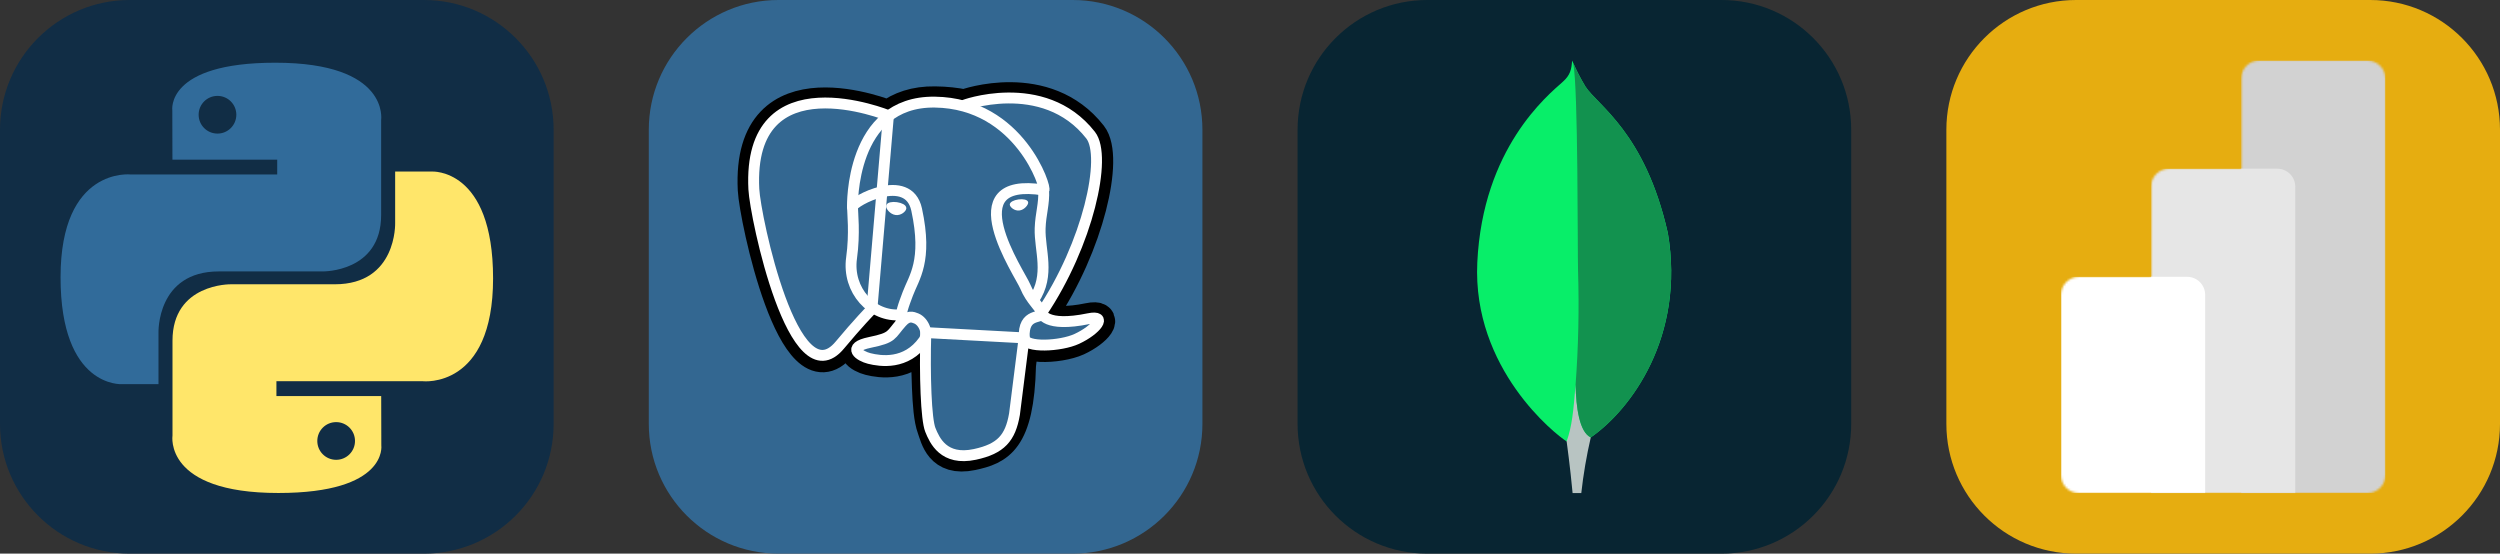
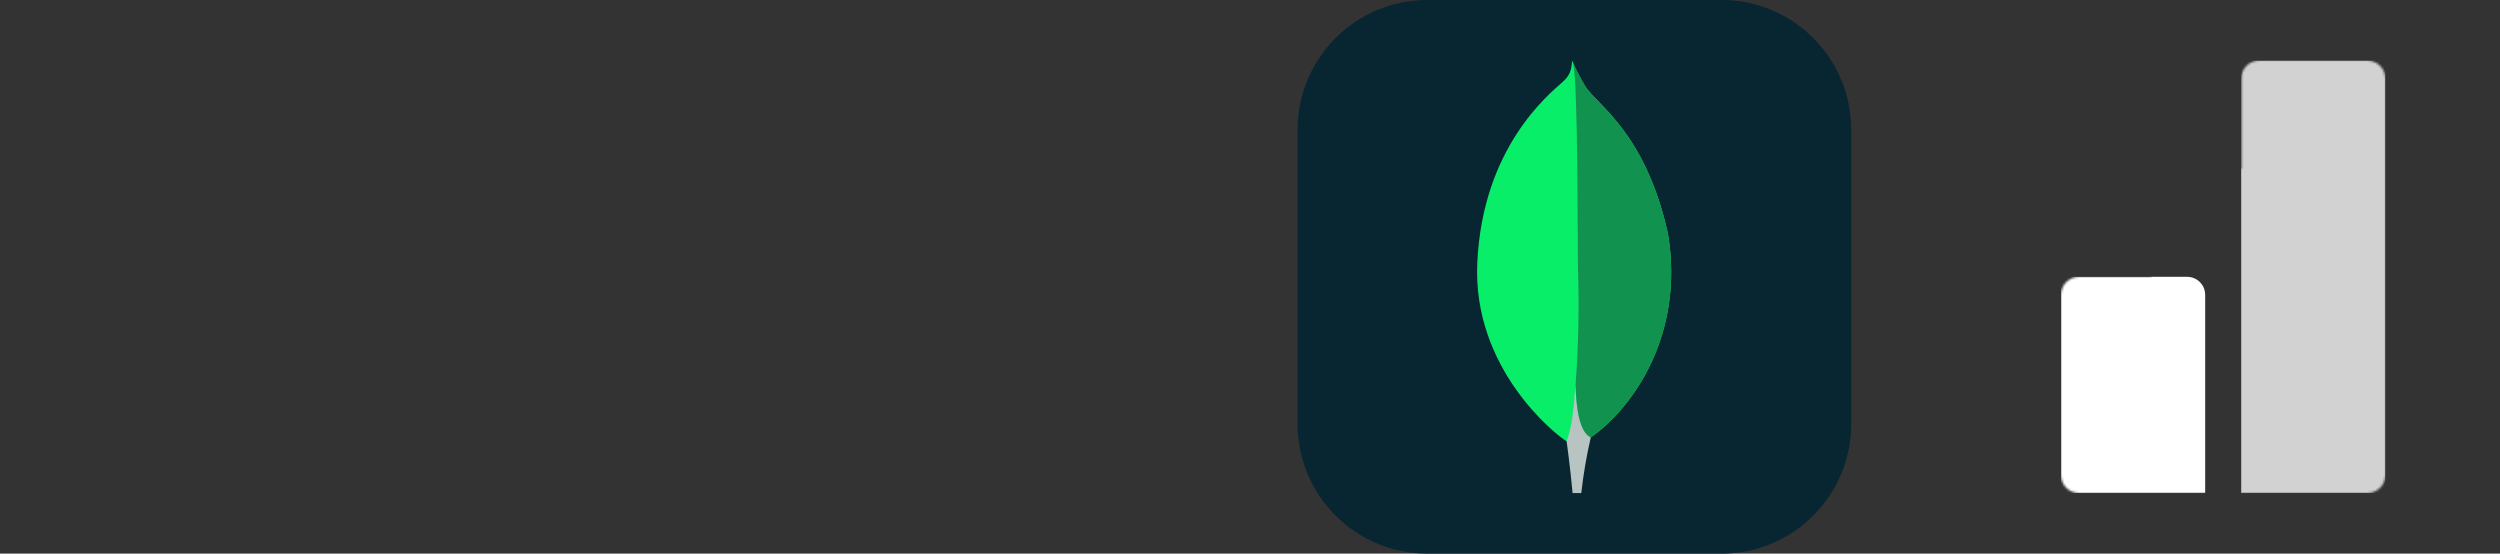
<svg xmlns="http://www.w3.org/2000/svg" width="225.781" height="50" viewBox="0 0 1156 256" fill="none" version="1.1">
  <rect x="0" y="0" width="1156" height="256" fill="#333333" stroke="none" />
  <g transform="translate(0, 0)">
    <svg width="256" height="256" viewBox="0 0 256 256" fill="none">
      <g clip-path="url(#clip0_248_6126)">
        <path d="M196 0H60C26.863 0 0 26.863 0 60V196C0 229.137 26.863 256 60 256H196C229.137 256 256 229.137 256 196V60C256 26.863 229.137 0 196 0Z" fill="#112D45" />
        <path d="M127.279 29C76.507 29 79.677 51.018 79.677 51.018L79.734 73.828H128.185V80.677H60.489C60.489 80.677 28 76.993 28 128.222C28 179.452 56.357 177.636 56.357 177.636H73.281V153.863C73.281 153.863 72.369 125.506 101.186 125.506H149.24C149.24 125.506 176.239 125.942 176.239 99.412V55.546C176.239 55.546 180.338 29 127.279 29ZM100.563 44.339C105.384 44.339 109.28 48.235 109.28 53.056C109.28 57.876 105.384 61.772 100.563 61.772C95.743 61.772 91.847 57.876 91.847 53.056C91.847 48.235 95.743 44.339 100.563 44.339Z" fill="#316B9A" />
        <path d="M128.721 227.957C179.493 227.957 176.323 205.94 176.323 205.94L176.266 183.129H127.815V176.28H195.511C195.511 176.28 228 179.965 228 128.735C228 77.506 199.643 79.322 199.643 79.322H182.719V103.095C182.719 103.095 183.631 131.452 154.814 131.452H106.76C106.76 131.452 79.761 131.015 79.761 157.545V201.411C79.761 201.411 75.662 227.957 128.721 227.957ZM155.437 212.618C150.616 212.618 146.72 208.722 146.72 203.902C146.72 199.081 150.616 195.185 155.437 195.185C160.257 195.185 164.154 199.081 164.154 203.902C164.154 208.722 160.257 212.618 155.437 212.618Z" fill="#FFE66A" />
      </g>
      <defs>
        <clipPath id="clip0_248_6126">
-           <rect width="256" height="256" fill="white" />
-         </clipPath>
+           </clipPath>
      </defs>
    </svg>
  </g>
  <g transform="translate(300, 0)">
    <svg width="256" height="256" viewBox="0 0 256 256" fill="none">
      <g clip-path="url(#clip0_248_1584)">
        <path d="M196 0H60C26.863 0 0 26.863 0 60V196C0 229.137 26.863 256 60 256H196C229.137 256 256 229.137 256 196V60C256 26.863 229.137 0 196 0Z" fill="#336791" />
        <path d="M171.474 169.034C172.62 159.493 172.276 158.101 179.377 159.641L181.184 159.802C186.648 160.048 193.791 158.923 198.059 156.976C207.095 152.785 212.452 145.782 203.544 147.624C183.223 151.815 181.747 144.931 181.747 144.931C203.213 113.08 212.192 72.65 204.437 62.757C183.315 35.757 146.745 48.525 146.134 48.863L145.937 48.898C141.929 48.054 137.499 47.562 132.366 47.492C123.17 47.351 116.195 49.903 110.893 53.918C110.893 53.918 45.664 27.045 48.694 87.718C49.341 100.627 67.187 185.452 88.491 159.788C96.289 150.409 103.813 142.484 103.813 142.484C107.539 144.966 112.018 146.232 116.708 145.775L117.073 145.466C116.965 146.681 117.015 147.905 117.221 149.108C111.737 155.239 113.354 156.315 102.385 158.572C91.29 160.857 97.815 164.928 102.062 165.997C107.223 167.291 119.162 169.119 127.234 157.827L126.91 159.113C129.062 160.836 128.914 171.488 129.23 179.096C129.547 186.704 130.046 193.813 131.6 197.996C133.154 202.18 134.975 212.973 149.389 209.949C161.434 207.369 170.645 203.649 171.488 169.098" fill="black" />
        <path d="M171.474 169.034C172.62 159.493 172.276 158.101 179.377 159.641L181.184 159.802C186.648 160.048 193.791 158.923 198.059 156.976C207.095 152.785 212.452 145.782 203.544 147.624C183.223 151.815 181.747 144.931 181.747 144.931C203.213 113.08 212.192 72.65 204.437 62.757C183.315 35.757 146.745 48.525 146.134 48.863L145.937 48.898C141.929 48.054 137.499 47.562 132.366 47.492C123.17 47.351 116.195 49.903 110.893 53.918C110.893 53.918 45.664 27.045 48.694 87.718C49.341 100.627 67.187 185.452 88.491 159.788C96.289 150.409 103.813 142.484 103.813 142.484C107.539 144.966 112.018 146.232 116.708 145.775L117.073 145.466C116.965 146.681 117.015 147.905 117.221 149.108C111.737 155.239 113.354 156.315 102.385 158.572C91.29 160.857 97.815 164.928 102.062 165.997C107.223 167.291 119.162 169.119 127.234 157.827L126.91 159.113C129.062 160.836 128.914 171.488 129.23 179.096C129.547 186.704 130.046 193.813 131.6 197.996C133.154 202.18 134.975 212.973 149.389 209.949C161.434 207.369 170.645 203.649 171.488 169.098" stroke="black" stroke-width="15.11" />
        <path d="M203.48 147.688C183.16 151.878 181.684 144.995 181.684 144.995C203.15 113.143 212.129 72.713 204.38 62.82C183.259 35.82 146.689 48.596 146.077 48.926L145.88 48.962C141.414 48.066 136.873 47.592 132.317 47.548C123.12 47.408 116.145 49.96 110.844 53.975C110.844 53.975 45.608 27.102 48.645 87.774C49.292 100.684 67.138 185.509 88.442 159.845C96.289 150.409 103.813 142.484 103.813 142.484C107.539 144.966 112.018 146.232 116.708 145.775L117.073 145.466C116.966 146.681 117.016 147.905 117.221 149.108C111.737 155.239 113.354 156.315 102.385 158.572C91.29 160.857 97.815 164.928 102.062 165.997C107.223 167.291 119.162 169.119 127.234 157.827L126.91 159.113C129.062 160.836 130.566 170.314 130.313 178.906C130.06 187.499 129.891 193.391 131.579 198.003C133.266 202.616 134.954 212.98 149.368 209.956C161.413 207.376 167.649 200.675 168.528 189.524C169.147 181.592 170.539 182.759 170.638 175.672L171.763 172.311C173.049 161.553 171.973 158.087 179.391 159.704L181.198 159.866C186.662 160.112 193.813 158.987 198.003 157.039C207.038 152.849 212.396 145.845 203.488 147.688H203.48Z" fill="#336791" />
        <path d="M146.07 48.596C143.82 49.299 182.38 34.498 204.303 62.504C212.038 72.397 203.073 112.827 181.606 144.678M128.098 153.784C127.536 173.795 128.239 193.946 130.194 198.784C132.148 203.621 136.346 213.198 150.767 210.118C162.812 207.538 167.199 202.538 169.098 191.506L173.548 156.231L128.098 153.784ZM110.816 53.468C110.816 53.468 45.538 26.778 48.575 87.45C49.222 100.36 67.067 185.185 88.372 159.521C96.148 150.148 103.18 142.815 103.18 142.815L110.816 53.468Z" stroke="white" stroke-width="5.034" stroke-linecap="round" stroke-linejoin="round" />
        <path d="M181.613 144.664C181.613 144.664 183.02 151.555 203.41 147.35C212.319 145.508 206.954 152.511 197.926 156.702C190.515 160.147 173.893 161.026 173.619 156.28C172.916 144.01 182.366 147.737 181.684 144.664C181.065 141.894 176.832 139.18 174.048 132.402C171.608 126.495 140.579 81.144 182.654 87.873C184.201 87.556 171.685 47.794 132.31 47.218C92.935 46.641 94.18 95.628 94.18 95.628" stroke="white" stroke-width="5.034" stroke-linecap="round" stroke-linejoin="bevel" />
-         <path d="M117.08 148.869C111.596 155 113.213 156.076 102.245 158.333C91.149 160.618 97.674 164.689 101.921 165.758C107.082 167.052 119.021 168.88 127.093 157.58C129.554 154.135 127.079 148.651 123.704 147.259C122.073 146.584 119.893 145.74 117.095 148.876L117.08 148.869Z" stroke="white" stroke-width="5.034" stroke-linejoin="round" />
        <path d="M116.722 148.763C116.159 145.156 117.903 140.874 119.766 135.854C122.565 128.331 129.02 120.807 123.859 96.922C120.012 79.133 94.187 93.217 94.187 95.629C94.187 98.04 95.354 107.863 93.765 119.288C91.677 134.209 103.257 146.823 116.588 145.536" stroke="white" stroke-width="5.034" stroke-linecap="round" stroke-linejoin="round" />
        <path d="M110.577 95.269C110.457 96.092 112.088 98.293 114.205 98.588C116.321 98.884 118.128 97.168 118.248 96.338C118.367 95.509 116.736 94.609 114.62 94.313C112.503 94.018 110.682 94.454 110.577 95.269Z" fill="white" stroke="white" stroke-width="1.68" />
        <path d="M175.011 93.589C175.123 94.412 173.499 96.612 171.383 96.908C169.266 97.203 167.445 95.487 167.34 94.658C167.234 93.828 168.852 92.928 170.968 92.633C173.084 92.337 174.905 92.773 175.011 93.589Z" fill="white" stroke="white" stroke-width="0.837" />
        <path d="M182.577 87.887C182.928 94.356 181.184 98.75 180.959 105.634C180.636 115.632 185.727 127.079 178.055 138.54" stroke="white" stroke-width="5.034" stroke-linecap="round" stroke-linejoin="round" />
      </g>
      <defs>
        <clipPath id="clip0_248_1584">
-           <rect width="256" height="256" fill="white" />
-         </clipPath>
+           </clipPath>
      </defs>
    </svg>
  </g>
  <g transform="translate(600, 0)">
    <svg width="256" height="256" viewBox="0 0 256 256" fill="none">
      <g clip-path="url(#clip0_248_1523)">
        <path d="M196 0H60C26.863 0 0 26.863 0 60V196C0 229.137 26.863 256 60 256H196C229.137 256 256 229.137 256 196V60C256 26.863 229.137 0 196 0Z" fill="#082532" />
        <path d="M171.173 107.591C160.636 61.11 138.676 48.736 133.074 39.989C130.764 36.135 128.717 32.13 126.949 28C126.653 32.129 126.109 34.731 122.599 37.862C115.552 44.145 85.622 68.535 83.103 121.348C80.756 170.59 119.303 200.953 124.395 204.092C128.311 206.019 133.08 204.133 135.407 202.364C153.988 189.612 179.376 155.614 171.193 107.591" fill="#08EE69" />
        <path d="M128.545 177.871C127.575 190.059 126.88 197.141 124.416 204.106C124.416 204.106 126.033 215.709 127.169 228H131.188C132.147 219.345 133.61 210.753 135.572 202.268C130.369 199.708 128.745 188.566 128.545 177.871Z" fill="#B8C4C2" />
        <path d="M135.565 202.275C130.307 199.846 128.786 188.469 128.552 177.871C129.852 160.388 130.231 142.849 129.688 125.326C129.412 116.132 129.818 40.167 127.423 29.046C129.062 32.813 130.949 36.466 133.074 39.982C138.676 48.736 160.643 61.109 171.173 107.591C179.376 155.532 154.126 189.44 135.565 202.275Z" fill="#12924F" />
      </g>
      <defs>
        <clipPath id="clip0_248_1523">
          <rect width="256" height="256" fill="white" />
        </clipPath>
      </defs>
    </svg>
  </g>
  <g transform="translate(900, 0)">
    <svg width="256" height="256" viewBox="0 0 256 256" fill="none">
      <g clip-path="url(#clip0_248_1249)">
-         <path d="M196 0H60C26.863 0 0 26.863 0 60V196C0 229.137 26.863 256 60 256H196C229.137 256 256 229.137 256 196V60C256 26.863 229.137 0 196 0Z" fill="#E6AD10" />
        <mask id="mask0_248_1249" style="mask-type:luminance" maskUnits="userSpaceOnUse" x="53" y="28" width="151" height="200">
          <path d="M136.335 36.333C136.335 31.731 140.066 28 144.668 28H194.668C199.27 28 203.001 31.731 203.001 36.333V219.667C203.001 224.269 199.27 228 194.668 228H61.334C56.733 228 53.001 224.269 53.001 219.667V136.334C53.001 131.732 56.733 128.001 61.334 128.001H94.668V86.334C94.668 81.731 98.399 78 103.002 78H136.335V36.333Z" fill="white" />
        </mask>
        <g mask="url(#mask0_248_1249)">
          <path d="M203.001 28V228H136.334V28H203.001Z" fill="#D2D2D2" />
        </g>
        <mask id="mask1_248_1249" style="mask-type:luminance" maskUnits="userSpaceOnUse" x="53" y="28" width="151" height="200">
-           <path d="M136.335 36.333C136.335 31.731 140.066 28 144.668 28H194.668C199.27 28 203.001 31.731 203.001 36.333V219.667C203.001 224.269 199.27 228 194.668 228H61.334C56.733 228 53.001 224.269 53.001 219.667V136.334C53.001 131.732 56.733 128.001 61.334 128.001H94.668V86.334C94.668 81.731 98.399 78 103.002 78H136.335V36.333Z" fill="white" />
-         </mask>
+           </mask>
        <g mask="url(#mask1_248_1249)">
          <path d="M161.335 86.334V228H94.667V78H153.001C157.603 78 161.334 81.731 161.334 86.334" fill="#E6E6E6" />
        </g>
        <mask id="mask2_248_1249" style="mask-type:luminance" maskUnits="userSpaceOnUse" x="53" y="28" width="151" height="200">
          <path d="M136.335 36.333C136.335 31.731 140.066 28 144.668 28H194.668C199.27 28 203.001 31.731 203.001 36.333V219.667C203.001 224.269 199.27 228 194.668 228H61.334C56.733 228 53.001 224.269 53.001 219.667V136.334C53.001 131.732 56.733 128.001 61.334 128.001H94.668V86.334C94.668 81.731 98.399 78 103.002 78H136.335V36.333Z" fill="white" />
        </mask>
        <g mask="url(#mask2_248_1249)">
          <path d="M53.001 128V228H119.668V136.334C119.668 131.732 115.937 128.001 111.335 128.001L53.001 128Z" fill="url(#paint0_linear_248_1249)" />
        </g>
      </g>
      <defs>
        <linearGradient id="paint0_linear_248_1249" x1="1904.61" y1="128" x2="5647.23" y2="8997.78" gradientUnits="userSpaceOnUse">
          <stop stop-color="white" />
          <stop offset="1" stop-color="#F1F1F1" />
        </linearGradient>
        <clipPath id="clip0_248_1249">
          <rect width="256" height="256" fill="white" />
        </clipPath>
      </defs>
    </svg>
  </g>
</svg>